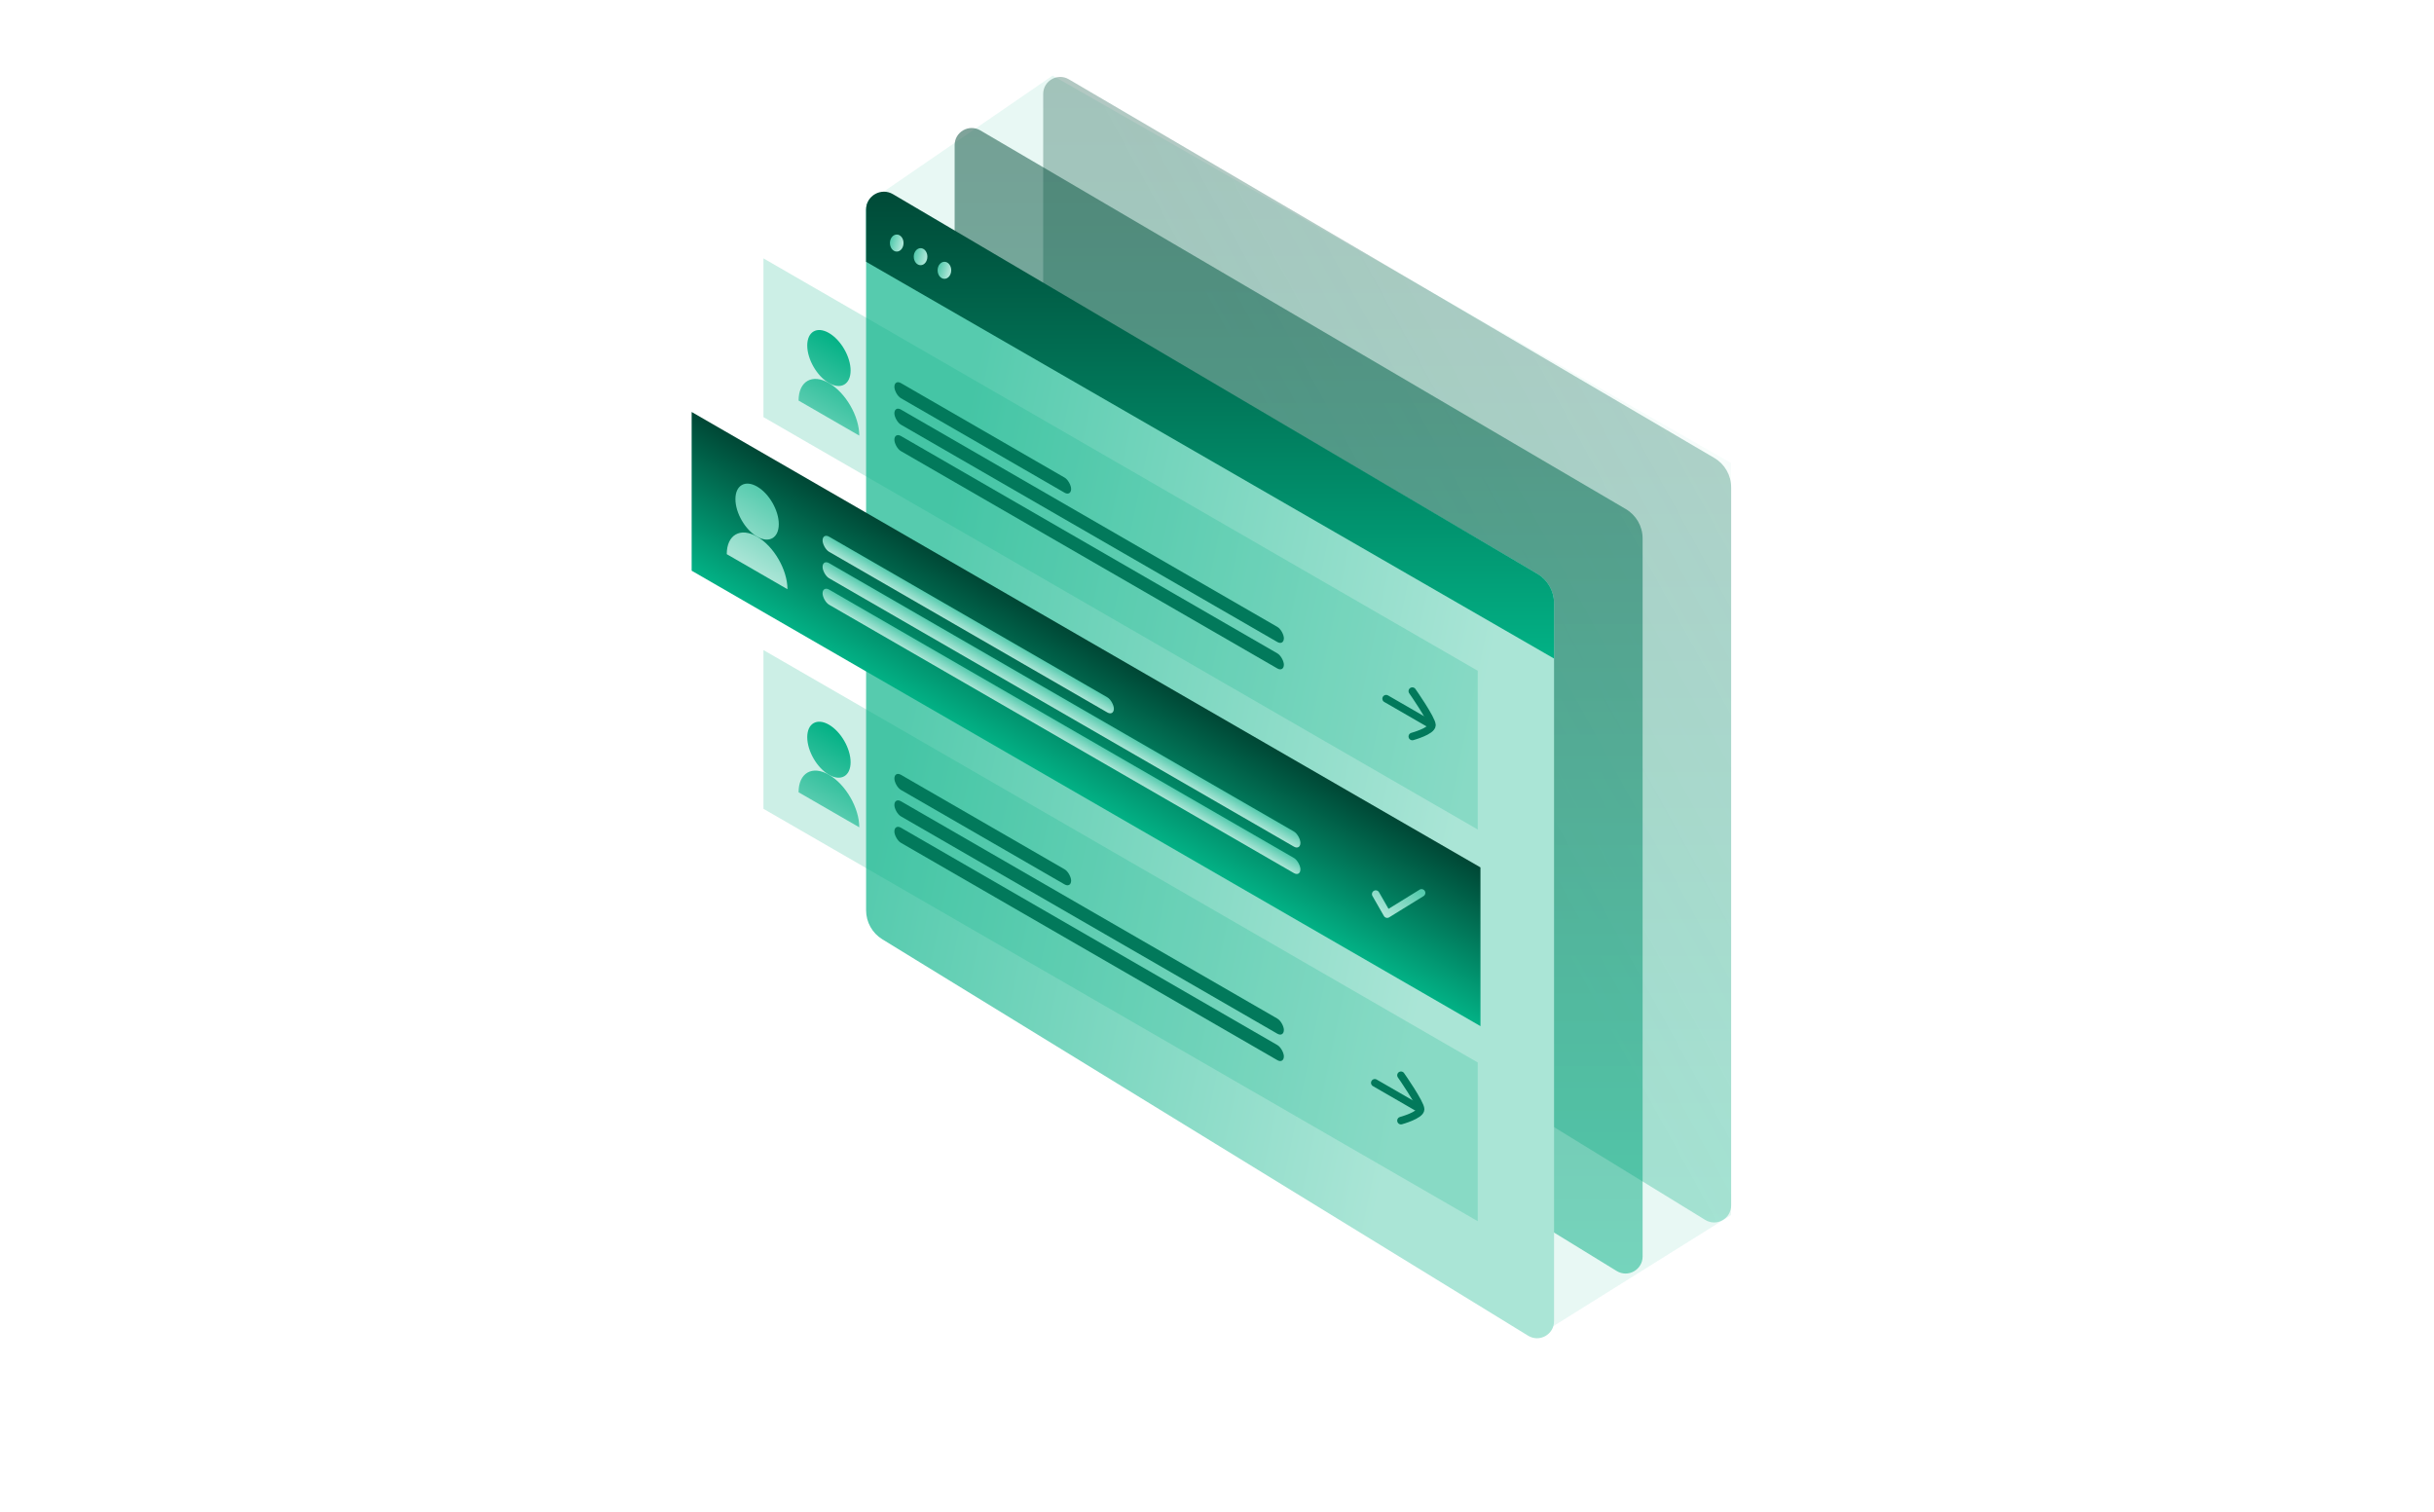
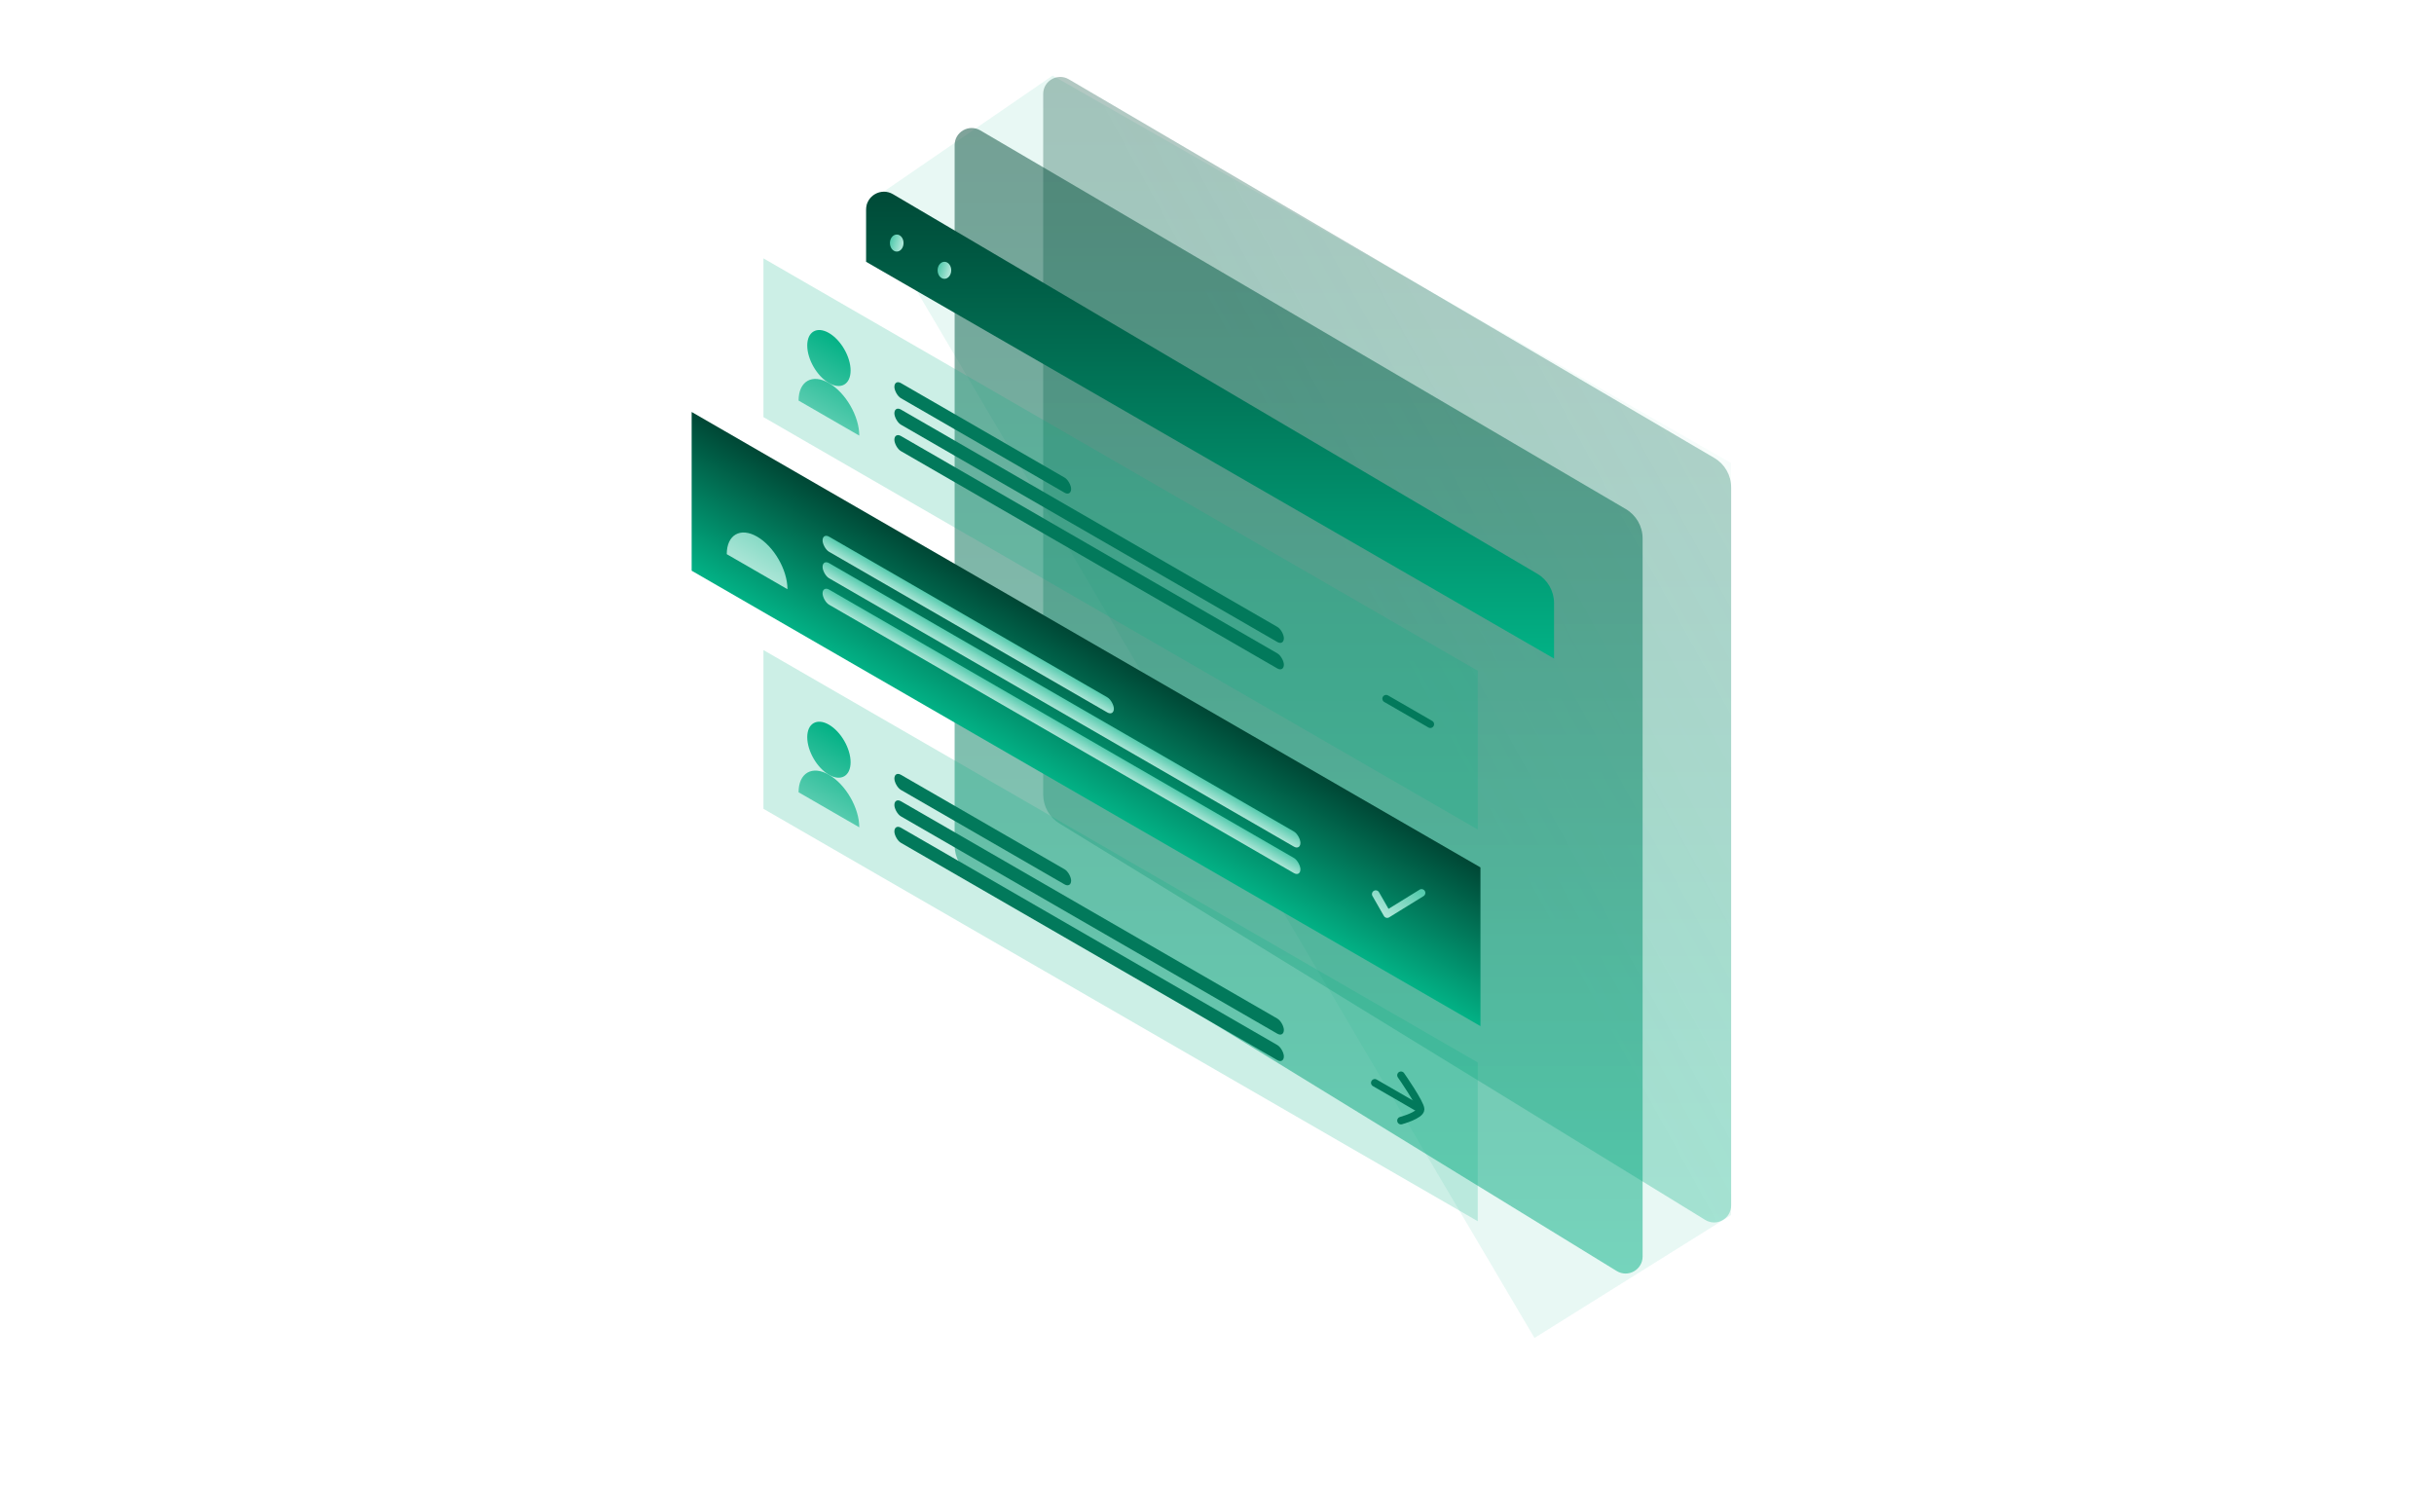
<svg xmlns="http://www.w3.org/2000/svg" width="644" height="400" viewBox="0 0 644 400" fill="none">
  <path d="M458 321.5V122.5L278.5 20L229 54L406 354L458 321.5Z" fill="url(#paint0_linear_45_2227)" fill-opacity="0.3" />
  <path d="M276.013 210.203V24.867C276.013 21.384 279.794 19.218 282.798 20.98L453.586 121.171C456.344 122.788 458.038 125.746 458.038 128.943V318.931C458.038 322.453 454.177 324.613 451.175 322.771L280.31 217.883C277.64 216.244 276.013 213.336 276.013 210.203Z" fill="url(#paint1_linear_45_2227)" fill-opacity="0.3" />
  <path d="M252.584 223.72V38.383C252.584 34.901 256.365 32.735 259.369 34.497L430.157 134.687C432.915 136.305 434.609 139.263 434.609 142.46V332.447C434.609 335.97 430.748 338.13 427.746 336.287L256.881 231.399C254.211 229.76 252.584 226.853 252.584 223.72Z" fill="url(#paint2_linear_45_2227)" fill-opacity="0.5" />
-   <path d="M229.154 240.841V55.504C229.154 52.022 232.936 49.856 235.94 51.618L406.728 151.808C409.486 153.426 411.179 156.384 411.179 159.581V349.568C411.179 353.091 407.319 355.251 404.317 353.408L233.451 248.521C230.781 246.882 229.154 243.974 229.154 240.841Z" fill="url(#paint3_linear_45_2227)" />
  <rect width="218.238" height="42" transform="matrix(0.866 0.5 0 1 202 68.363)" fill="#02B185" fill-opacity="0.2" />
  <path d="M225.056 98.039C225.056 94.381 222.488 89.933 219.32 88.104C216.153 86.275 213.584 87.757 213.584 91.415C213.584 95.073 216.153 99.521 219.32 101.35C222.488 103.179 225.056 101.697 225.056 98.039Z" fill="url(#paint4_linear_45_2227)" />
  <path d="M227.351 115.26C227.351 110.138 223.756 103.911 219.32 101.35C214.885 98.79 211.29 100.866 211.29 105.987" fill="url(#paint5_linear_45_2227)" />
  <rect width="54" height="4" rx="2" transform="matrix(0.866 0.5 0 1 236.641 100.363)" fill="#02795B" />
  <rect width="119" height="4" rx="2" transform="matrix(0.866 0.5 0 1 236.641 107.363)" fill="#02795B" />
  <rect width="119" height="4" rx="2" transform="matrix(0.866 0.5 0 1 236.641 114.363)" fill="#02795B" />
  <path d="M378.441 191.613L366.75 184.863" stroke="#02795B" stroke-width="2" stroke-linecap="round" stroke-linejoin="round" />
-   <path d="M373.678 194.863C373.678 194.863 378.874 193.444 378.874 191.863C378.874 190.282 373.678 182.863 373.678 182.863" stroke="#02795B" stroke-width="2" stroke-linecap="round" stroke-linejoin="round" />
  <path d="M229.154 69.265V55.448C229.154 51.795 233.125 49.526 236.272 51.38L406.742 151.806C409.492 153.426 411.179 156.379 411.179 159.57V174.245L229.154 69.265Z" fill="url(#paint6_linear_45_2227)" />
  <ellipse cx="237.265" cy="64.308" rx="1.802" ry="2.253" fill="url(#paint7_linear_45_2227)" />
-   <ellipse cx="243.572" cy="67.913" rx="1.802" ry="2.253" fill="url(#paint8_linear_45_2227)" />
  <ellipse cx="249.88" cy="71.517" rx="1.802" ry="2.253" fill="url(#paint9_linear_45_2227)" />
  <rect width="241" height="42" transform="matrix(0.866 0.5 0 1 183 109)" fill="url(#paint10_linear_45_2227)" />
-   <path d="M206.056 138.675C206.056 135.017 203.488 130.569 200.32 128.74C197.153 126.911 194.584 128.394 194.584 132.052C194.584 135.71 197.153 140.158 200.32 141.987C203.488 143.816 206.056 142.333 206.056 138.675Z" fill="url(#paint11_linear_45_2227)" />
  <path d="M208.351 155.896C208.351 150.775 204.756 144.548 200.32 141.987C195.885 139.427 192.29 141.502 192.29 146.624" fill="url(#paint12_linear_45_2227)" />
  <path d="M363.999 236.565L367.03 241.861L376.122 236.248" stroke="url(#paint13_linear_45_2227)" stroke-width="2" stroke-linecap="round" stroke-linejoin="round" />
  <rect width="89" height="4" rx="2" transform="matrix(0.866 0.5 0 1 217.641 141)" fill="url(#paint14_linear_45_2227)" />
  <rect width="146" height="4" rx="2" transform="matrix(0.866 0.5 0 1 217.641 148)" fill="url(#paint15_linear_45_2227)" />
  <rect width="146" height="4" rx="2" transform="matrix(0.866 0.5 0 1 217.641 155)" fill="url(#paint16_linear_45_2227)" />
  <rect width="218.238" height="42" transform="matrix(0.866 0.5 0 1 202 172)" fill="#02B185" fill-opacity="0.2" />
  <path d="M225.056 201.675C225.056 198.017 222.488 193.569 219.32 191.74C216.153 189.911 213.584 191.394 213.584 195.052C213.584 198.71 216.153 203.158 219.32 204.987C222.488 206.816 225.056 205.333 225.056 201.675Z" fill="url(#paint17_linear_45_2227)" />
  <path d="M227.351 218.896C227.351 213.775 223.756 207.548 219.32 204.987C214.885 202.427 211.29 204.502 211.29 209.624" fill="url(#paint18_linear_45_2227)" />
  <rect width="54" height="4" rx="2" transform="matrix(0.866 0.5 0 1 236.641 204)" fill="#02795B" />
  <rect width="119" height="4" rx="2" transform="matrix(0.866 0.5 0 1 236.641 211)" fill="#02795B" />
  <rect width="119" height="4" rx="2" transform="matrix(0.866 0.5 0 1 236.641 218)" fill="#02795B" />
  <path d="M375.441 293.25L363.75 286.5" stroke="#02795B" stroke-width="2" stroke-linecap="round" stroke-linejoin="round" />
  <path d="M370.678 296.5C370.678 296.5 375.874 295.081 375.874 293.5C375.874 291.919 370.678 284.5 370.678 284.5" stroke="#02795B" stroke-width="2" stroke-linecap="round" stroke-linejoin="round" />
  <defs>
    <linearGradient id="paint0_linear_45_2227" x1="502.5" y1="94" x2="366" y2="169" gradientUnits="userSpaceOnUse">
      <stop stop-color="#02B185" stop-opacity="0" />
      <stop offset="1" stop-color="#02B185" stop-opacity="0.3" />
    </linearGradient>
    <linearGradient id="paint1_linear_45_2227" x1="367.025" y1="17" x2="367.025" y2="326.983" gradientUnits="userSpaceOnUse">
      <stop stop-color="#004735" />
      <stop offset="1" stop-color="#02B185" />
    </linearGradient>
    <linearGradient id="paint2_linear_45_2227" x1="343.596" y1="30.517" x2="343.596" y2="340.5" gradientUnits="userSpaceOnUse">
      <stop stop-color="#004735" />
      <stop offset="1" stop-color="#02B185" />
    </linearGradient>
    <linearGradient id="paint3_linear_45_2227" x1="254.621" y1="115.167" x2="400.664" y2="145.57" gradientUnits="userSpaceOnUse">
      <stop stop-color="#56CBAE" />
      <stop offset="1" stop-color="#AAE5D6" />
    </linearGradient>
    <linearGradient id="paint4_linear_45_2227" x1="219.32" y1="88.104" x2="209.569" y2="104.993" gradientUnits="userSpaceOnUse">
      <stop stop-color="#02B185" />
      <stop offset="1" stop-color="#56CBAE" />
    </linearGradient>
    <linearGradient id="paint5_linear_45_2227" x1="219.32" y1="88.104" x2="209.569" y2="104.993" gradientUnits="userSpaceOnUse">
      <stop stop-color="#02B185" />
      <stop offset="1" stop-color="#56CBAE" />
    </linearGradient>
    <linearGradient id="paint6_linear_45_2227" x1="320.167" y1="47.188" x2="320.167" y2="174.245" gradientUnits="userSpaceOnUse">
      <stop stop-color="#004735" />
      <stop offset="1" stop-color="#02B185" />
    </linearGradient>
    <linearGradient id="paint7_linear_45_2227" x1="235.967" y1="63.037" x2="238.759" y2="63.829" gradientUnits="userSpaceOnUse">
      <stop stop-color="#56CBAE" />
      <stop offset="1" stop-color="#AAE5D6" />
    </linearGradient>
    <linearGradient id="paint8_linear_45_2227" x1="242.274" y1="66.642" x2="245.067" y2="67.434" gradientUnits="userSpaceOnUse">
      <stop stop-color="#56CBAE" />
      <stop offset="1" stop-color="#AAE5D6" />
    </linearGradient>
    <linearGradient id="paint9_linear_45_2227" x1="248.582" y1="70.246" x2="251.375" y2="71.038" gradientUnits="userSpaceOnUse">
      <stop stop-color="#56CBAE" />
      <stop offset="1" stop-color="#AAE5D6" />
    </linearGradient>
    <linearGradient id="paint10_linear_45_2227" x1="120.5" y1="0" x2="120.5" y2="42" gradientUnits="userSpaceOnUse">
      <stop stop-color="#004735" />
      <stop offset="1" stop-color="#02B185" />
    </linearGradient>
    <linearGradient id="paint11_linear_45_2227" x1="200.32" y1="128.74" x2="190.569" y2="145.63" gradientUnits="userSpaceOnUse">
      <stop stop-color="#56CBAE" />
      <stop offset="1" stop-color="#AAE5D6" />
    </linearGradient>
    <linearGradient id="paint12_linear_45_2227" x1="200.32" y1="128.74" x2="190.569" y2="145.63" gradientUnits="userSpaceOnUse">
      <stop stop-color="#56CBAE" />
      <stop offset="1" stop-color="#AAE5D6" />
    </linearGradient>
    <linearGradient id="paint13_linear_45_2227" x1="370.061" y1="232.657" x2="365.237" y2="240.799" gradientUnits="userSpaceOnUse">
      <stop stop-color="#56CBAE" />
      <stop offset="1" stop-color="#AAE5D6" />
    </linearGradient>
    <linearGradient id="paint14_linear_45_2227" x1="44.5" y1="0" x2="44.5" y2="4" gradientUnits="userSpaceOnUse">
      <stop stop-color="#56CBAE" />
      <stop offset="1" stop-color="#AAE5D6" />
    </linearGradient>
    <linearGradient id="paint15_linear_45_2227" x1="73" y1="0" x2="73" y2="4" gradientUnits="userSpaceOnUse">
      <stop stop-color="#56CBAE" />
      <stop offset="1" stop-color="#AAE5D6" />
    </linearGradient>
    <linearGradient id="paint16_linear_45_2227" x1="73" y1="0" x2="73" y2="4" gradientUnits="userSpaceOnUse">
      <stop stop-color="#56CBAE" />
      <stop offset="1" stop-color="#AAE5D6" />
    </linearGradient>
    <linearGradient id="paint17_linear_45_2227" x1="219.32" y1="191.74" x2="209.569" y2="208.63" gradientUnits="userSpaceOnUse">
      <stop stop-color="#02B185" />
      <stop offset="1" stop-color="#56CBAE" />
    </linearGradient>
    <linearGradient id="paint18_linear_45_2227" x1="219.32" y1="191.74" x2="209.569" y2="208.63" gradientUnits="userSpaceOnUse">
      <stop stop-color="#02B185" />
      <stop offset="1" stop-color="#56CBAE" />
    </linearGradient>
  </defs>
</svg>